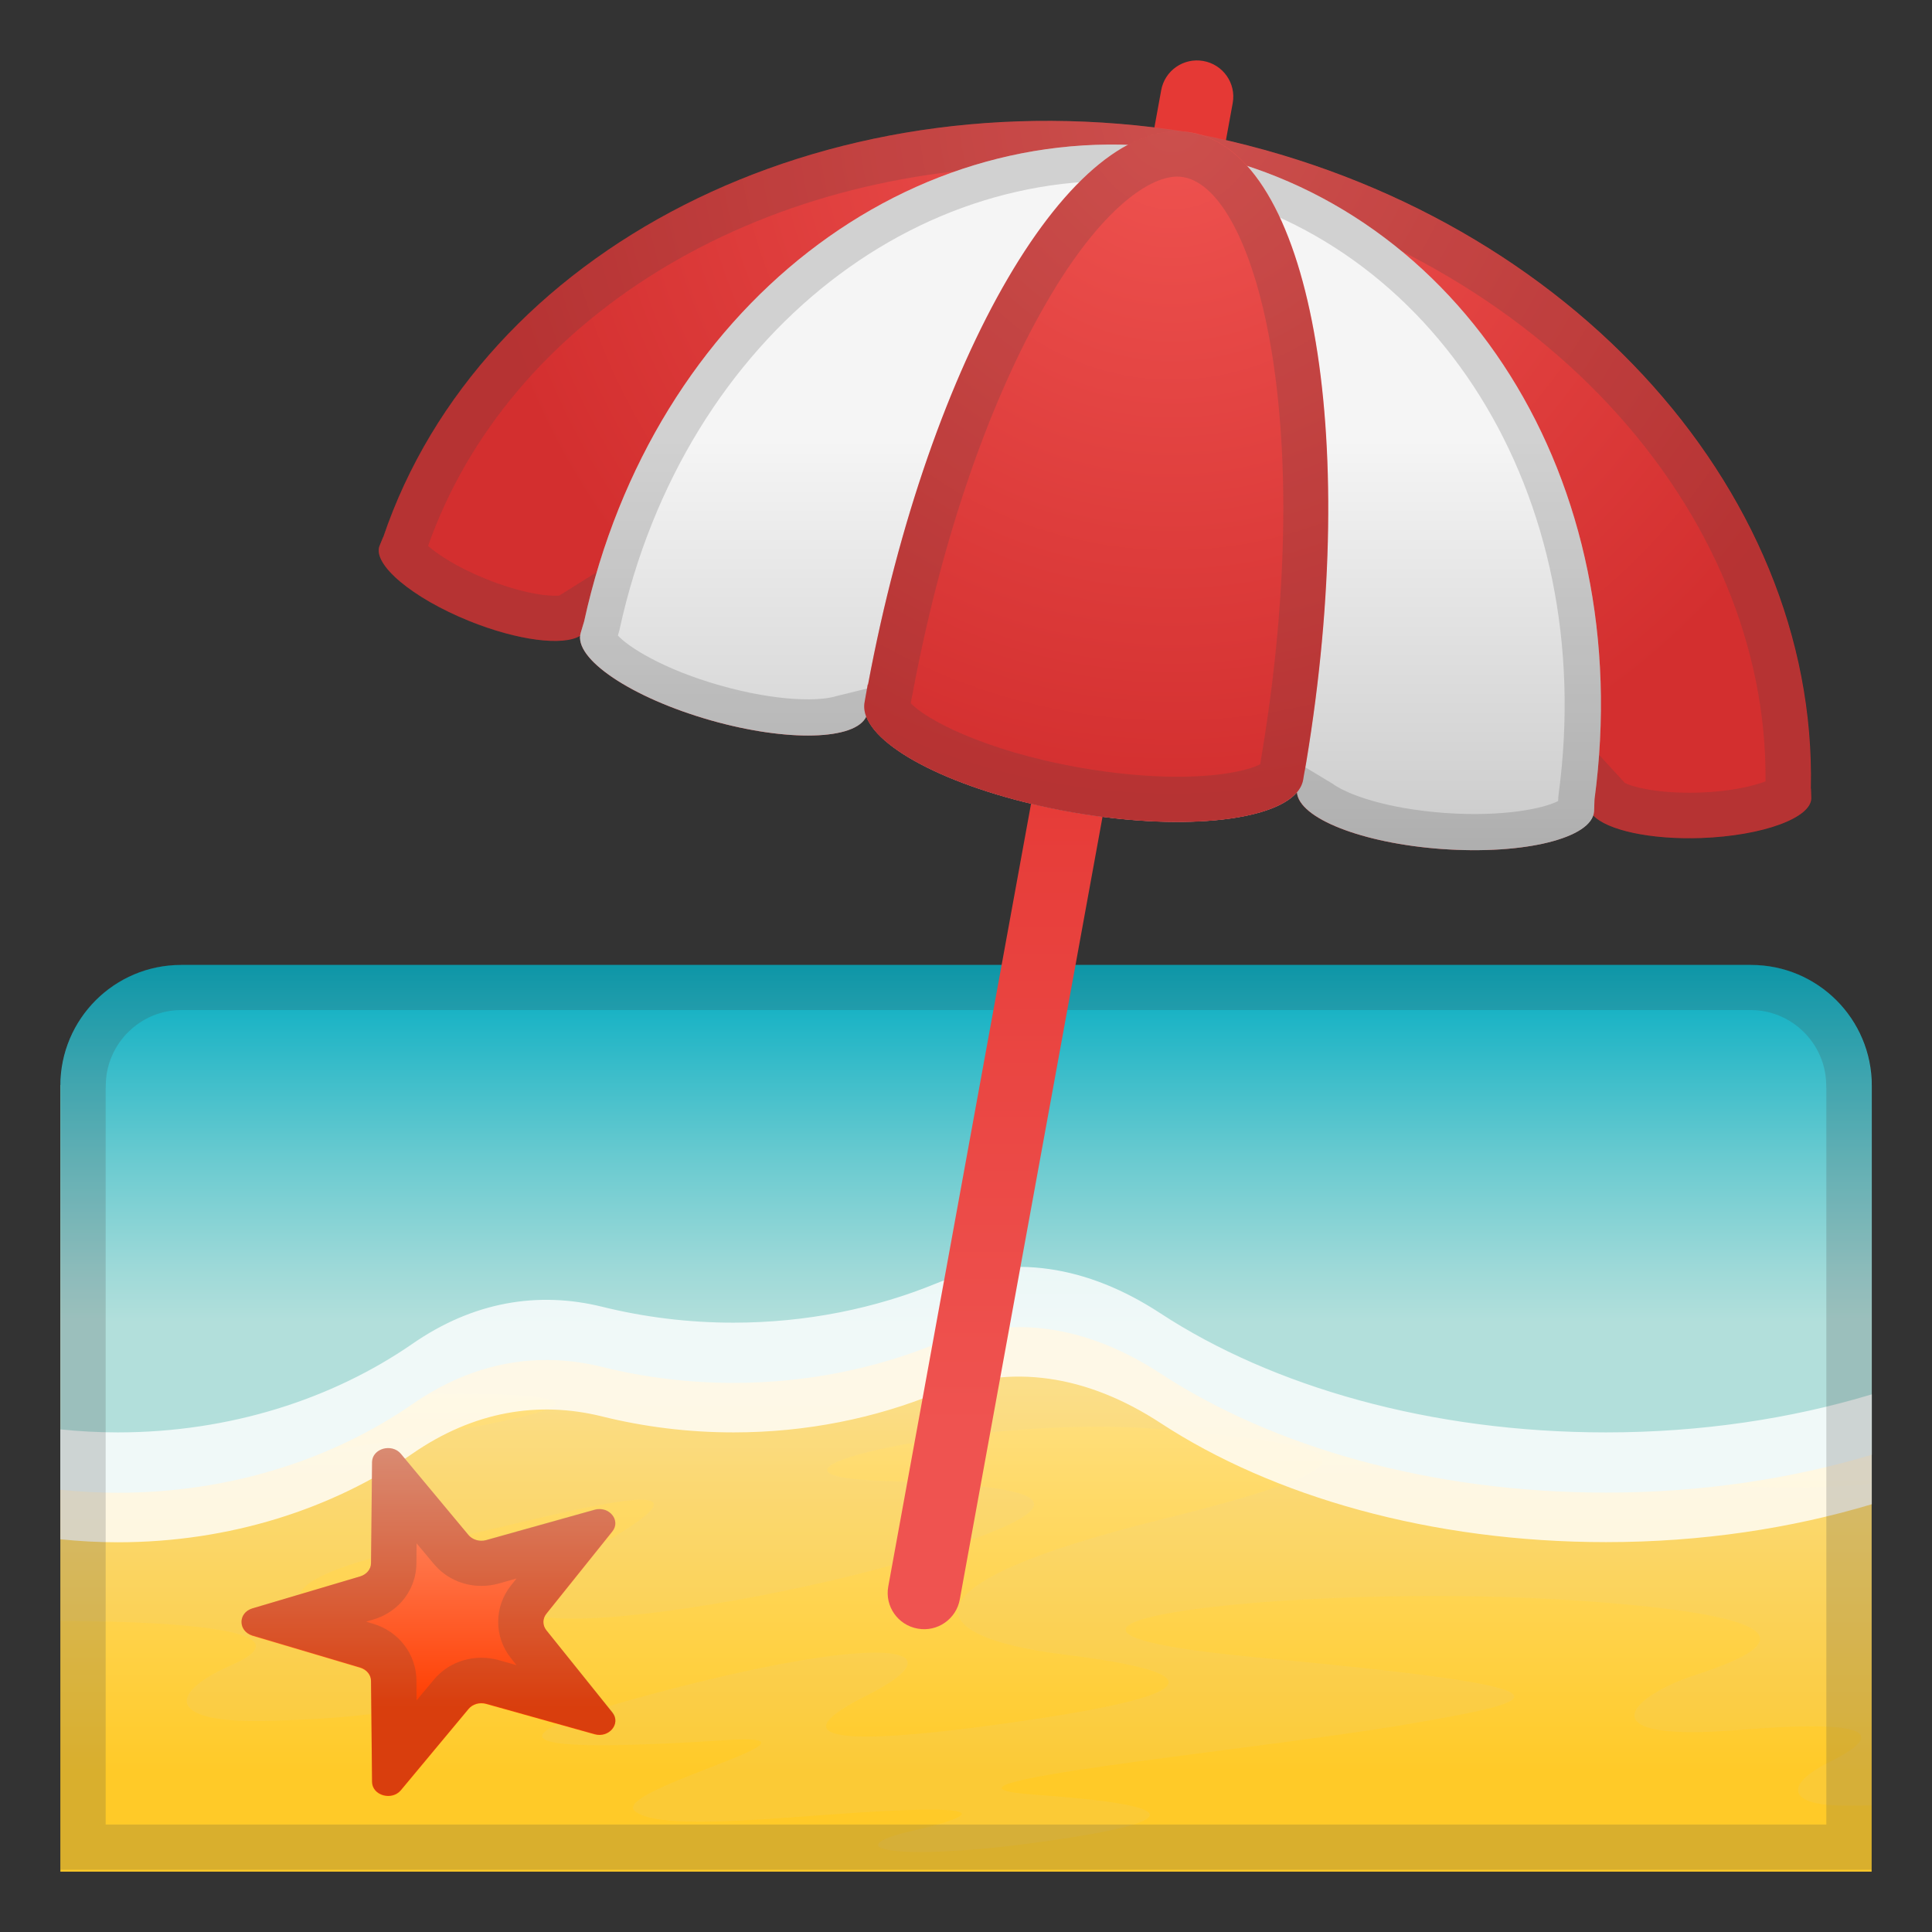
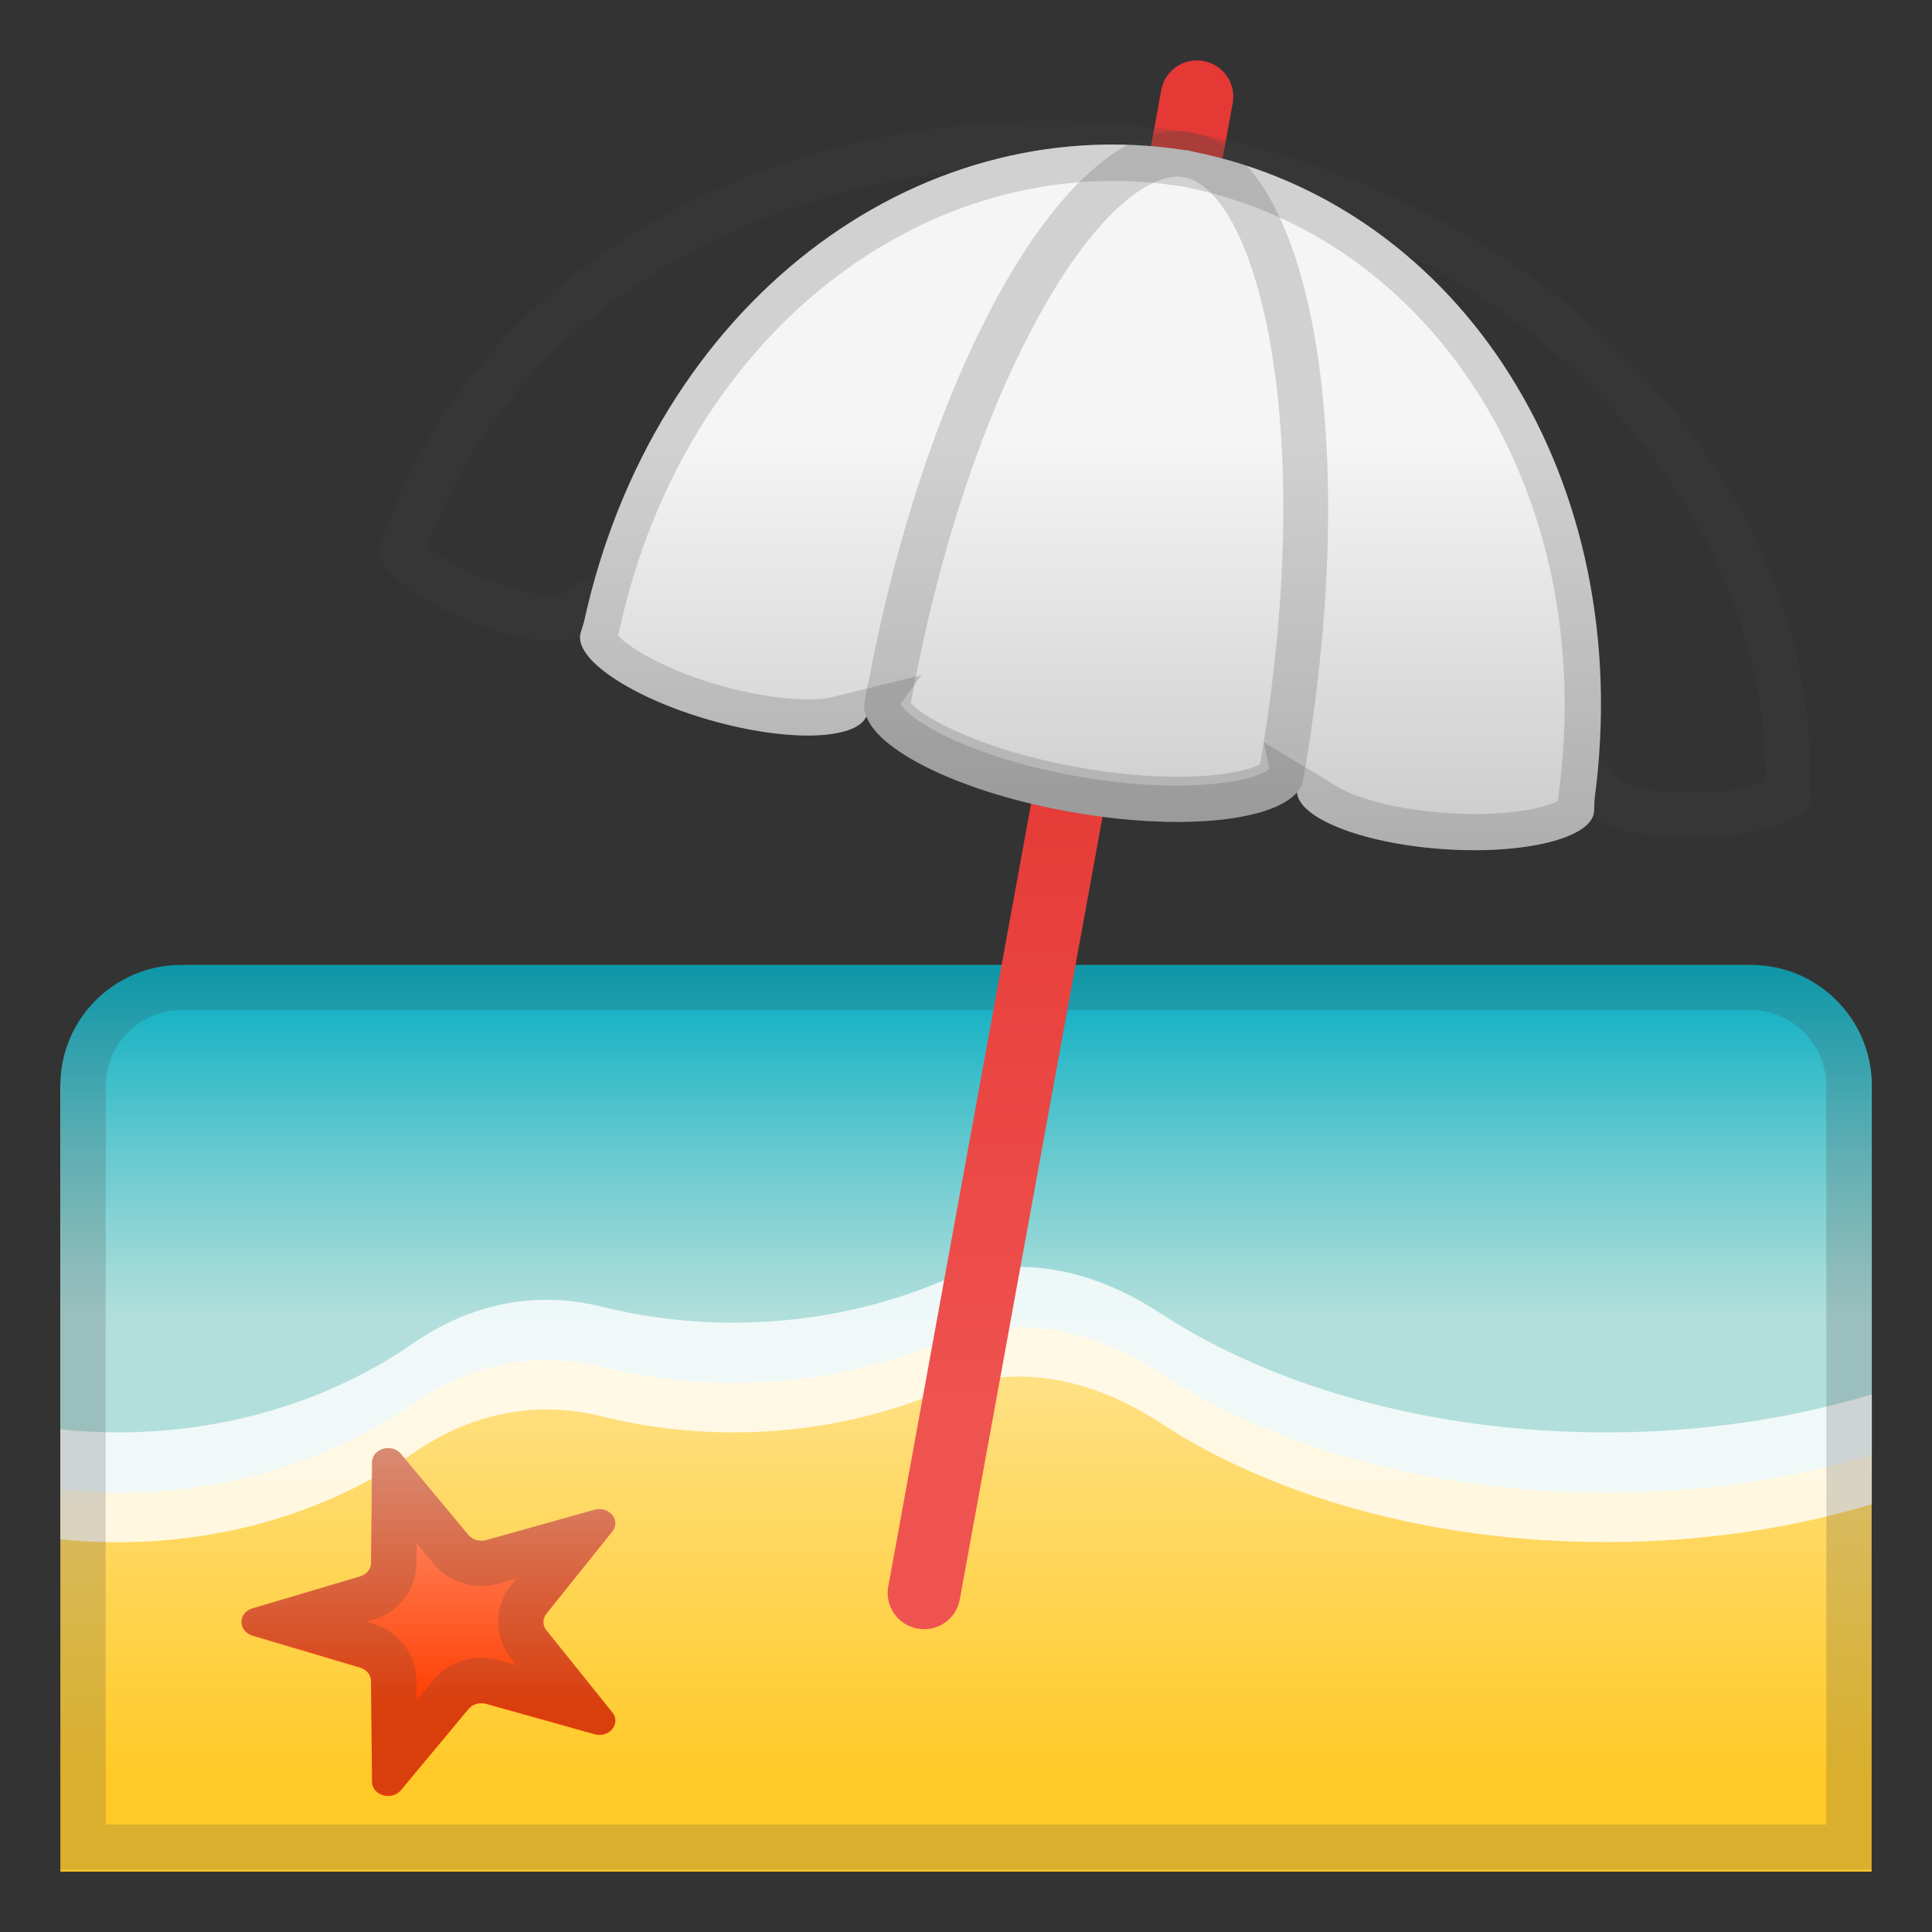
<svg xmlns="http://www.w3.org/2000/svg" xmlns:xlink="http://www.w3.org/1999/xlink" viewBox="0 0 128 128">
  <rect x="0" y="0" width="128" height="128" fill="#333333" stroke="none" />
  <linearGradient id="j" x1="64" x2="64" y1="91.934" y2="117.36" gradientUnits="userSpaceOnUse">
    <stop stop-color="#FFE082" offset="0" />
    <stop stop-color="#FFD965" offset=".314" />
    <stop stop-color="#FFCA28" offset="1" />
  </linearGradient>
  <rect x="4" y="71.89" width="120" height="52.11" fill="url(#j)" />
  <defs>
-     <rect id="k" x="4" y="71.77" width="120" height="52.11" />
-   </defs>
+     </defs>
  <clipPath id="l">
    <use xlink:href="#k" />
  </clipPath>
  <g clip-path="url(#l)" opacity=".3">
-     <path d="m101.62 92.56c2.33 0.56 4.99 0.9 7.83 0.9 2.64 0 5.13-0.27 7.34-0.76 0.91-0.2 1.82-0.29 2.74-0.31 1.1 0.61 2.75 1.04 4.47 1.39v-19.79h-120v18.27c0.89 0.04 1.78 0.07 2.7 0.11 2.84 0.69 6.18 1.1 9.77 1.1 3.56 0 6.88-0.4 9.71-1.08 1.35-0.02 2.57-0.04 3.64-0.04 20.96 0-10.45 4.21-25.81 6.12v8.91c9.8 0.07 16.07 0.86 11.32 2.94-4.33 1.9-4.33 3.95 2.85 3.68 1.69-0.06 3.77-0.13 6.25-0.42 11.7-1.37 13.43-3.61 3.47-4.98s-11.26-3.61-0.72-6.01c6.07-1.39 12.96-3.23 15.3-3.23 1.73 0 1 1-4.33 3.91-5.31 2.9-4.15 3.97-0.18 3.97 5.42 0 16.06-1.98 22.56-3.97 11.26-3.44 10.54-4.81-1.73-5.15-10.92-0.31 2.84-3.6 13.94-3.6 1.38 0 2.72 0.05 3.97 0.16 11.26 1.03 17.47 1.72 0.14 6.01s-16.03 7.73-6.35 8.93 9.39 2.58-2.02 4.29c-4.8 0.72-8.67 1.14-11.07 1.14-3.31 0-3.81-0.8-0.04-2.69 3.51-1.76 3.65-2.87 0.6-2.87-2.6 0-7.5 0.81-14.61 2.7-10.3 2.75-8.34 3.44-3.5 3.44 2.42 0 5.57-0.17 8.26-0.34 0.5-0.03 0.91-0.05 1.24-0.05 4.95 0-8.91 3.47-7.29 4.76 0.65 0.52 2.24 0.69 4.3 0.69 3.4 0 8.08-0.48 11.95-0.69 1.36-0.07 2.47-0.11 3.33-0.11 3.05 0 2.81 0.48-1.25 1.42-3.31 0.77-2.76 1.39 0.57 1.39 1.9 0 4.72-0.2 8.23-0.7 9.68-1.37 9.1-2.41-0.58-3.09-9.68-0.69 14.3-2.92 24.41-4.64s12.13-2.41-9.82-4.47c-18.4-1.73-4.02-4.06 11.83-4.06 3.05 0 6.17 0.09 9.11 0.28 18.2 1.2 12.27 3.61 8.09 4.98-3.69 1.21-6.6 3.76-0.12 3.76 0.87 0 1.92-0.05 3.15-0.15 1.96-0.16 3.53-0.24 4.75-0.24 4.19 0 4.13 0.91 1.22 2.35-3.11 1.54-2.74 2.87 0.78 2.9 0.67 0.01 1.34 0 2-0.01v-21.37c-0.17 0.04-0.32 0.08-0.5 0.12 0 0-1.73 0.18-4.78 0.18-4.2 0-10.9-0.35-19.05-1.99-3.52-0.7-1.27-2.28 1.93-3.99z" fill="#D7CCC8" opacity=".3" />
-   </g>
+     </g>
  <linearGradient id="m" x1="64" x2="64" y1="63.922" y2="93.187" gradientUnits="userSpaceOnUse">
    <stop stop-color="#00ACC1" offset="0" />
    <stop stop-color="#13B1C4" offset=".075" />
    <stop stop-color="#68CAD0" offset=".433" />
    <stop stop-color="#9DD9D8" offset=".685" />
    <stop stop-color="#B2DFDB" offset=".808" />
    <stop stop-color="#B2DFDB" offset="1" />
  </linearGradient>
  <path d="m27.32 93.03c4.06-2.81 8.37-3.52 12.6-2.46 2.75 0.68 5.66 1.05 8.68 1.05 4.82 0 9.38-0.94 13.44-2.6 4.94-2.03 10.03-1.17 14.85 1.98 7.43 4.86 17.91 7.89 29.52 7.89 6.31 0 12.27-0.91 17.6-2.51v-24.45c0-4.42-3.58-8-8-8h-104.01c-4.42 0-8 3.58-8 8v26.77c1.25 0.13 2.51 0.2 3.8 0.2 7.42 0 14.22-2.21 19.52-5.87z" fill="url(#m)" />
  <path d="m106.4 94.9c-11.61 0-22.09-3.03-29.52-7.89-4.81-3.15-9.9-4.01-14.85-1.98-4.05 1.66-8.61 2.6-13.44 2.6-3.02 0-5.93-0.37-8.68-1.05-4.24-1.05-8.55-0.35-12.6 2.46-5.29 3.65-12.09 5.86-19.51 5.86-1.29 0-2.55-0.07-3.8-0.2v7.28c1.25 0.13 2.51 0.2 3.8 0.2 7.42 0 14.22-2.21 19.52-5.87 4.06-2.81 8.37-3.52 12.6-2.46 2.75 0.68 5.66 1.05 8.68 1.05 4.82 0 9.38-0.94 13.44-2.6 4.94-2.03 10.03-1.17 14.85 1.98 7.43 4.86 17.91 7.89 29.52 7.89 6.31 0 12.27-0.91 17.6-2.51v-7.28c-5.34 1.61-11.3 2.52-17.61 2.52z" fill="#fff" opacity=".8" />
  <g opacity=".2">
    <path d="m116 66.92c2.7 0 4.94 2.2 4.99 4.91l0.01 0.33v48.72h-114v-48.67l0.01-0.38c0.05-2.7 2.29-4.91 4.99-4.91h104m0-3h-104c-4.37 0-7.91 3.5-7.99 7.85h-0.01v52.11h120v-52.11h-0.01c-0.08-4.35-3.62-7.85-7.99-7.85z" fill="#424242" />
  </g>
  <linearGradient id="n" x1="28.382" x2="28.382" y1="95.794" y2="113.08" gradientUnits="userSpaceOnUse">
    <stop stop-color="#FF9E80" offset="0" />
    <stop stop-color="#FF3D00" offset="1" />
  </linearGradient>
  <path d="m16.72 106.56 7.14-2.12c0.43-0.13 0.72-0.48 0.72-0.88l0.07-6.69c0.01-0.9 1.3-1.27 1.91-0.55l4.48 5.38c0.27 0.32 0.74 0.46 1.17 0.34l7.18-2.01c0.97-0.27 1.77 0.71 1.18 1.44l-4.37 5.45c-0.26 0.33-0.26 0.76 0 1.09l4.37 5.45c0.59 0.73-0.21 1.71-1.18 1.44l-7.18-2.01c-0.43-0.12-0.9 0.01-1.17 0.34l-4.48 5.38c-0.6 0.72-1.9 0.35-1.91-0.55l-0.07-6.69c0-0.4-0.29-0.75-0.72-0.88l-7.14-2.12c-0.96-0.31-0.96-1.52 0-1.81z" fill="url(#n)" />
  <g opacity=".2">
    <path d="m27.6 102.25 1.14 1.36c0.77 0.93 1.92 1.46 3.15 1.46 0.38 0 0.76-0.05 1.13-0.15l1.2-0.34-0.36 0.45c-1.14 1.43-1.14 3.42 0 4.84l0.36 0.45-1.2-0.34c-0.37-0.1-0.74-0.15-1.13-0.15-1.23 0-2.38 0.53-3.15 1.46l-1.14 1.36-0.01-1.34c-0.02-1.72-1.17-3.22-2.86-3.73l-0.47-0.14 0.47-0.14c1.7-0.5 2.85-2 2.86-3.73l0.01-1.32m-1.88-6.31c-0.54 0-1.06 0.36-1.07 0.93l-0.07 6.69c0 0.4-0.29 0.75-0.72 0.88l-7.14 2.12c-0.96 0.29-0.96 1.49 0 1.78l7.14 2.12c0.43 0.13 0.72 0.48 0.72 0.88l0.07 6.69c0.01 0.57 0.53 0.93 1.07 0.93 0.31 0 0.62-0.12 0.84-0.38l4.48-5.38c0.2-0.24 0.52-0.38 0.85-0.38 0.11 0 0.21 0.01 0.32 0.04l7.18 2.01c0.11 0.03 0.22 0.05 0.33 0.05 0.8 0 1.37-0.84 0.85-1.49l-4.38-5.43c-0.26-0.33-0.26-0.76 0-1.09l4.37-5.45c0.52-0.65-0.04-1.49-0.85-1.49-0.11 0-0.22 0.01-0.33 0.05l-7.18 2.01c-0.1 0.03-0.21 0.04-0.32 0.04-0.33 0-0.65-0.14-0.85-0.38l-4.48-5.38c-0.21-0.26-0.53-0.37-0.83-0.37z" fill="#424242" />
  </g>
  <linearGradient id="o" x1="70.258" x2="70.258" y1="94.602" y2="47.95" gradientUnits="userSpaceOnUse">
    <stop stop-color="#EF5350" offset="0" />
    <stop stop-color="#E53935" offset="1" />
  </linearGradient>
  <path d="m60.8 107.9c-1.31-0.23-2.19-1.48-1.95-2.79l18.08-99.12c0.23-1.31 1.48-2.18 2.79-1.95s2.19 1.48 1.95 2.79l-18.08 99.13c-0.23 1.3-1.48 2.18-2.79 1.94z" fill="url(#o)" />
  <radialGradient id="p" cx="78.833" cy="7.256" r="47.974" gradientTransform="matrix(1 0 0 1 0 -.028)" gradientUnits="userSpaceOnUse">
    <stop stop-color="#EF5350" offset="0" />
    <stop stop-color="#D32F2F" offset="1" />
  </radialGradient>
-   <path d="m120 52.85-0.02-0.6h-0.01c0.46-20.02-16.6-38.64-40.63-43.37-0.04-0.01-0.08-0.02-0.11-0.02-0.03-0.01-0.06-0.01-0.09-0.02 0.16 0.03 0.32 0.04 0.48 0.07-0.14-0.02-0.28-0.04-0.42-0.07 0.04 0.01 0.08 0.01 0.12 0.01-0.09-0.02-0.18-0.02-0.26-0.04-0.04-0.01-0.07-0.02-0.11-0.03s-0.08-0.01-0.12-0.01c-0.09-0.02-0.18-0.04-0.28-0.06 0.05 0.01 0.1 0.03 0.15 0.04-0.18-0.03-0.37-0.08-0.55-0.11 0.19 0.03 0.37 0.08 0.55 0.11h-0.03c-24.3-3.88-46.83 7.8-53.28 26.84h-0.01l-0.23 0.56c-0.5 1.23 2.15 3.46 5.93 4.99 3.24 1.31 6.25 1.67 7.36 0.98-0.19 1.7 3.57 4.16 8.63 5.6 5.1 1.45 9.62 1.32 10.32-0.26 0.9 2.41 6.5 5.09 13.59 6.34 7.08 1.25 13.27 0.64 14.94-1.31 0.12 1.72 4.32 3.38 9.61 3.76 5.18 0.37 9.5-0.62 10.01-2.24 0.9 0.98 3.78 1.63 7.18 1.51 4.07-0.15 7.33-1.34 7.28-2.67z" fill="url(#p)" />
  <g opacity=".2">
    <path d="m69.38 11.01c2.92 0 5.89 0.24 8.81 0.7l0.1 0.02 0.06 0.01h0.07c0.01 0 0.03 0.01 0.04 0.01l0.04 0.01-0.07-0.02 0.12 0.03 0.09 0.02 0.12 0.03c10.95 2.16 20.86 7.5 27.88 15.05 6.76 7.27 10.42 16.09 10.33 24.9-0.79 0.3-2.28 0.67-4.36 0.74-0.24 0.01-0.47 0.01-0.71 0.01-2.36 0-3.83-0.42-4.25-0.65l-3.41-3.71-1.39 4.41c-0.67 0.31-2.41 0.76-5.17 0.76-0.63 0-1.28-0.02-1.93-0.07-3.55-0.26-5.99-1.11-6.88-1.66l-0.47-6.61-4.73 5.52c-0.32 0.26-1.99 0.94-5.67 0.94-2 0-4.25-0.21-6.49-0.6-6.78-1.19-10.75-3.53-11.31-4.47l-2.56-6.87-2.7 6.1c-0.27 0.06-0.72 0.12-1.41 0.12-1.6 0-3.59-0.32-5.63-0.89-3.43-0.97-5.66-2.31-6.4-3.03l0.62-5.52-5.07 3.17c-0.06 0.01-0.16 0.01-0.3 0.01-0.88 0-2.53-0.29-4.55-1.11-1.93-0.78-3.2-1.63-3.84-2.19 5.32-15.06 21.74-25.16 41.02-25.16m0-3c-20.56 0-38.38 11-43.99 27.58h-0.01l-0.23 0.56c-0.5 1.23 2.15 3.46 5.93 4.99 2.16 0.87 4.21 1.32 5.67 1.32 0.73 0 1.32-0.11 1.69-0.35-0.19 1.7 3.57 4.16 8.63 5.6 2.38 0.68 4.64 1.01 6.44 1.01 2.05 0 3.5-0.43 3.87-1.27 0.9 2.41 6.5 5.09 13.59 6.34 2.5 0.44 4.89 0.65 7.01 0.65 3.88 0 6.85-0.7 7.93-1.96 0.12 1.72 4.32 3.38 9.61 3.76 0.74 0.05 1.46 0.08 2.15 0.08 4.18 0 7.42-0.93 7.86-2.32 0.83 0.9 3.33 1.52 6.36 1.52 0.27 0 0.54 0 0.81-0.01 4.08-0.15 7.34-1.34 7.28-2.66l-0.02-0.6h-0.01c0.46-20.02-16.6-38.64-40.63-43.37-0.04-0.01-0.08-0.02-0.11-0.02-0.03-0.01-0.06-0.01-0.09-0.02 0.16 0.03 0.32 0.04 0.48 0.07-0.14-0.02-0.28-0.04-0.42-0.07 0.04 0.01 0.08 0.01 0.12 0.01-0.09-0.02-0.18-0.02-0.26-0.04-0.04-0.01-0.07-0.02-0.11-0.03s-0.08-0.01-0.12-0.01c-0.09-0.02-0.18-0.04-0.28-0.06 0.05 0.01 0.1 0.03 0.15 0.04-0.18-0.03-0.37-0.08-0.55-0.11 0.19 0.03 0.37 0.08 0.55 0.11h-0.03c-3.12-0.49-6.23-0.74-9.27-0.74z" fill="#424242" />
  </g>
  <linearGradient id="q" x1="72.242" x2="72.242" y1="29.074" y2="64.759" gradientUnits="userSpaceOnUse">
    <stop stop-color="#F5F5F5" offset="0" />
    <stop stop-color="#BDBDBD" offset="1" />
  </linearGradient>
  <path d="m105.64 52.96c2.85-21.2-8.85-39.36-26.63-42.92-0.03-0.01-0.07-0.02-0.1-0.02 0.06 0.01 0.13 0.01 0.19 0.02-0.09-0.02-0.18-0.02-0.26-0.04-0.04-0.01-0.07-0.02-0.11-0.03s-0.08-0.01-0.12-0.01c-0.09-0.02-0.18-0.04-0.28-0.06 0.07 0.01 0.13 0.03 0.19 0.05-0.03 0-0.05 0-0.08-0.01-17.93-2.75-35.16 10.32-39.74 31.23l-0.23 0.77c-0.49 1.7 3.37 4.29 8.61 5.78 5.1 1.45 9.62 1.32 10.32-0.26 0.9 2.41 6.5 5.09 13.59 6.34 7.08 1.25 13.27 0.64 14.94-1.31 0.12 1.72 4.32 3.38 9.61 3.76 5.44 0.39 9.95-0.72 10.07-2.49l0.03-0.8z" fill="url(#q)" />
  <g opacity=".2">
    <path d="m78.3 12.34 0.07 0.01 0.04 0.01h0.01l-0.05-0.01 0.07 0.02 0.03 0.01 0.08 0.02c16.42 3.29 27.39 20.3 24.71 40.24l-0.02 0.2-0.01 0.23c-0.91 0.48-3.6 1.07-7.52 0.79-0.93-0.07-1.84-0.18-2.7-0.33-2.68-0.47-4.2-1.21-4.71-1.6l-4.57-2.75 0.37 1.75c-0.63 0.7-5.18 1.83-12.69 0.51s-11.4-3.94-11.75-4.81l1.39-1.9-5.69 1.4c-0.61 0.2-2.29 0.37-4.97-0.1-0.87-0.15-1.76-0.36-2.65-0.61-3.79-1.07-6.1-2.55-6.8-3.31l0.06-0.23 0.03-0.09 0.02-0.1c4.31-19.67 20.46-31.91 37.03-29.37l0.03 0.01h0.03l0.11 0.01h0.05m0.8-2.3c-0.09-0.02-0.18-0.02-0.26-0.04-0.04-0.01-0.07-0.02-0.11-0.03s-0.08-0.01-0.12-0.01c-0.09-0.02-0.18-0.04-0.28-0.06 0.07 0.01 0.13 0.03 0.19 0.05-0.03 0-0.05 0-0.08-0.01-17.93-2.75-35.16 10.32-39.74 31.23l-0.23 0.77c-0.49 1.7 3.37 4.29 8.61 5.78 0.99 0.28 1.97 0.5 2.89 0.67 3.83 0.67 6.87 0.34 7.43-0.93 0.9 2.41 6.5 5.09 13.59 6.34 7.08 1.25 13.27 0.64 14.94-1.31 0.1 1.38 2.84 2.73 6.66 3.4 0.93 0.16 1.91 0.29 2.94 0.36 5.44 0.39 9.95-0.72 10.07-2.49l0.04-0.8c2.85-21.2-8.85-39.36-26.63-42.92-0.03-0.01-0.07-0.02-0.1-0.02 0.07 0 0.13 0 0.19 0.02z" fill="#424242" />
  </g>
  <radialGradient id="r" cx="77.667" cy="8.256" r="45.149" gradientTransform="matrix(1 0 0 1 0 -.028)" gradientUnits="userSpaceOnUse">
    <stop stop-color="#EF5350" offset="0" />
    <stop stop-color="#D32F2F" offset="1" />
  </radialGradient>
-   <path d="m86.55 50.46c3.61-21.75 0.27-40.29-7.61-41.68-7.89-1.38-17.38 14.9-21.43 36.57h-0.02l-0.21 1.18c-0.46 2.6 5.67 5.86 13.7 7.28 8.03 1.41 14.9 0.45 15.36-2.16l0.05-0.31c0.01-0.01 0.16-0.88 0.16-0.88z" fill="url(#r)" />
  <g opacity=".2">
    <path d="m77.99 11.7c0.15 0 0.29 0.01 0.43 0.04 4.67 0.82 8.9 15.77 5.18 38.23 0 0-0.07 0.42-0.11 0.67-0.6 0.3-2.27 0.82-5.48 0.82-2 0-4.25-0.21-6.5-0.61-6.35-1.12-10.24-3.23-11.17-4.27l0.13-0.67c1.82-9.74 4.84-18.69 8.49-25.21 3.69-6.64 7.09-9 9.03-9m0-3c-7.68 0-16.59 15.84-20.48 36.65h-0.02l-0.21 1.18c-0.46 2.6 5.67 5.86 13.7 7.28 2.51 0.44 4.9 0.65 7.02 0.65 4.67 0 8.03-1.02 8.34-2.81l0.05-0.31 0.15-0.87c3.61-21.75 0.27-40.29-7.61-41.68-0.31-0.06-0.63-0.09-0.94-0.09z" fill="#424242" />
  </g>
</svg>